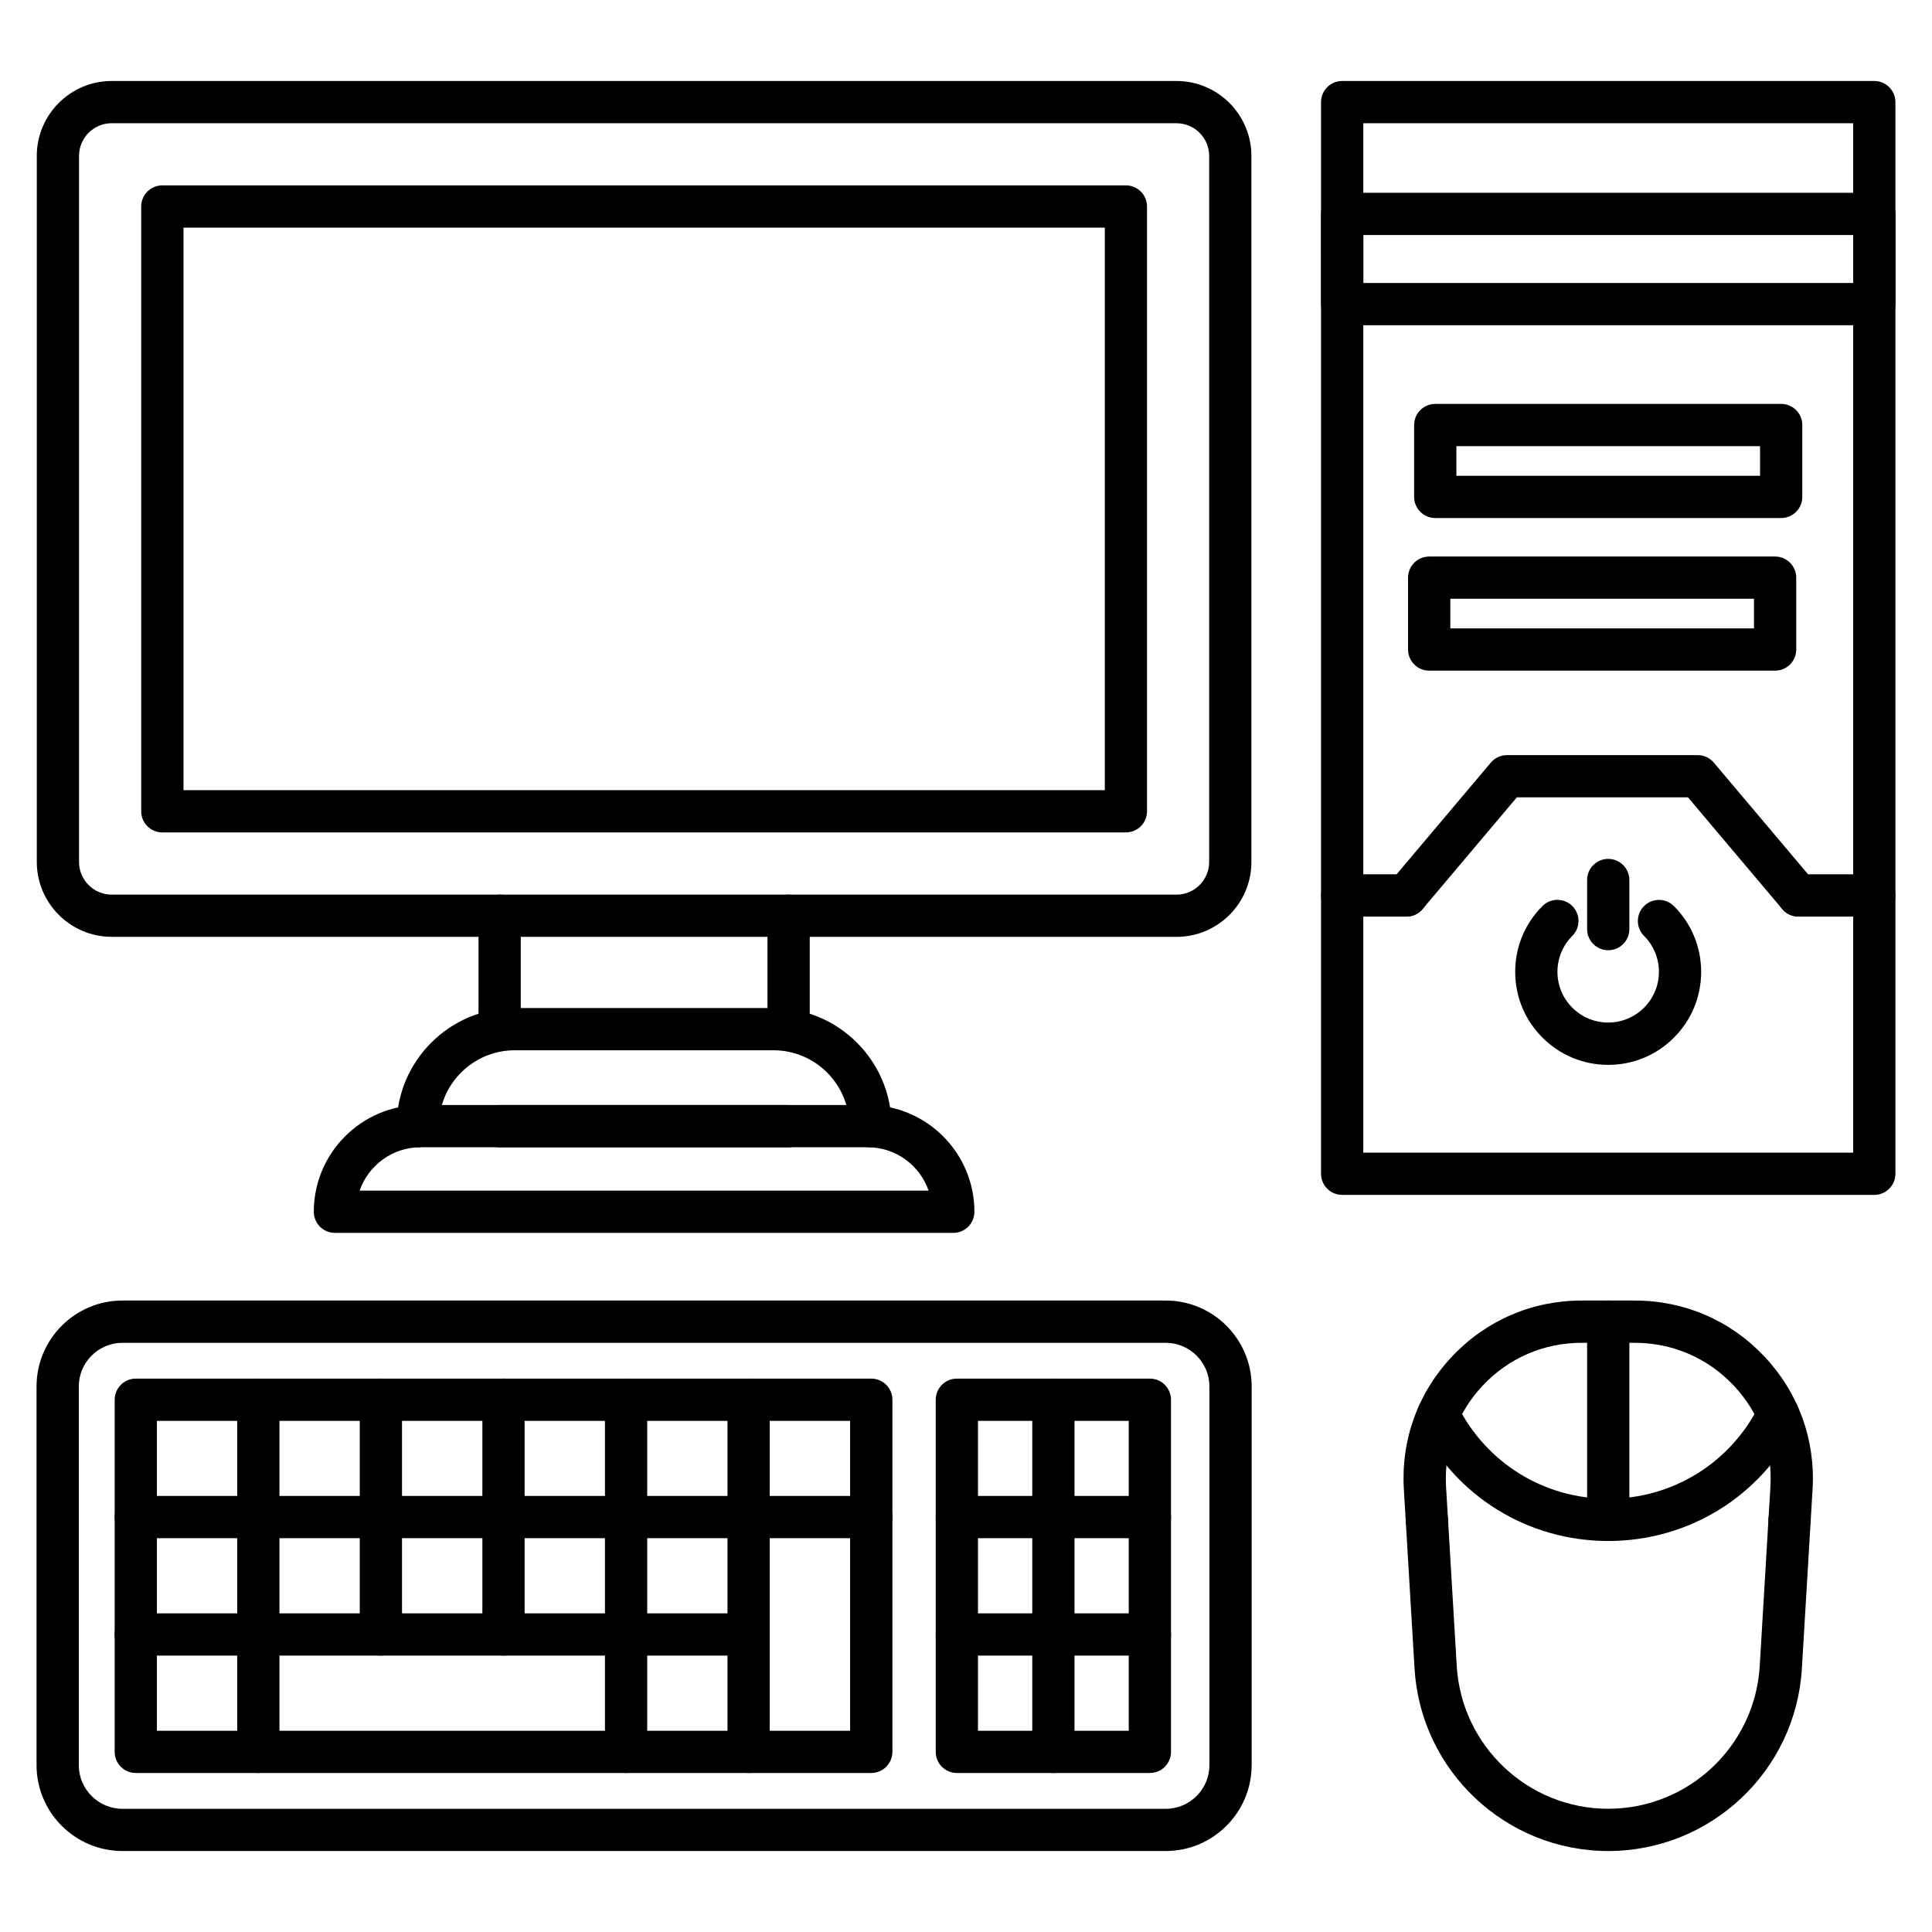
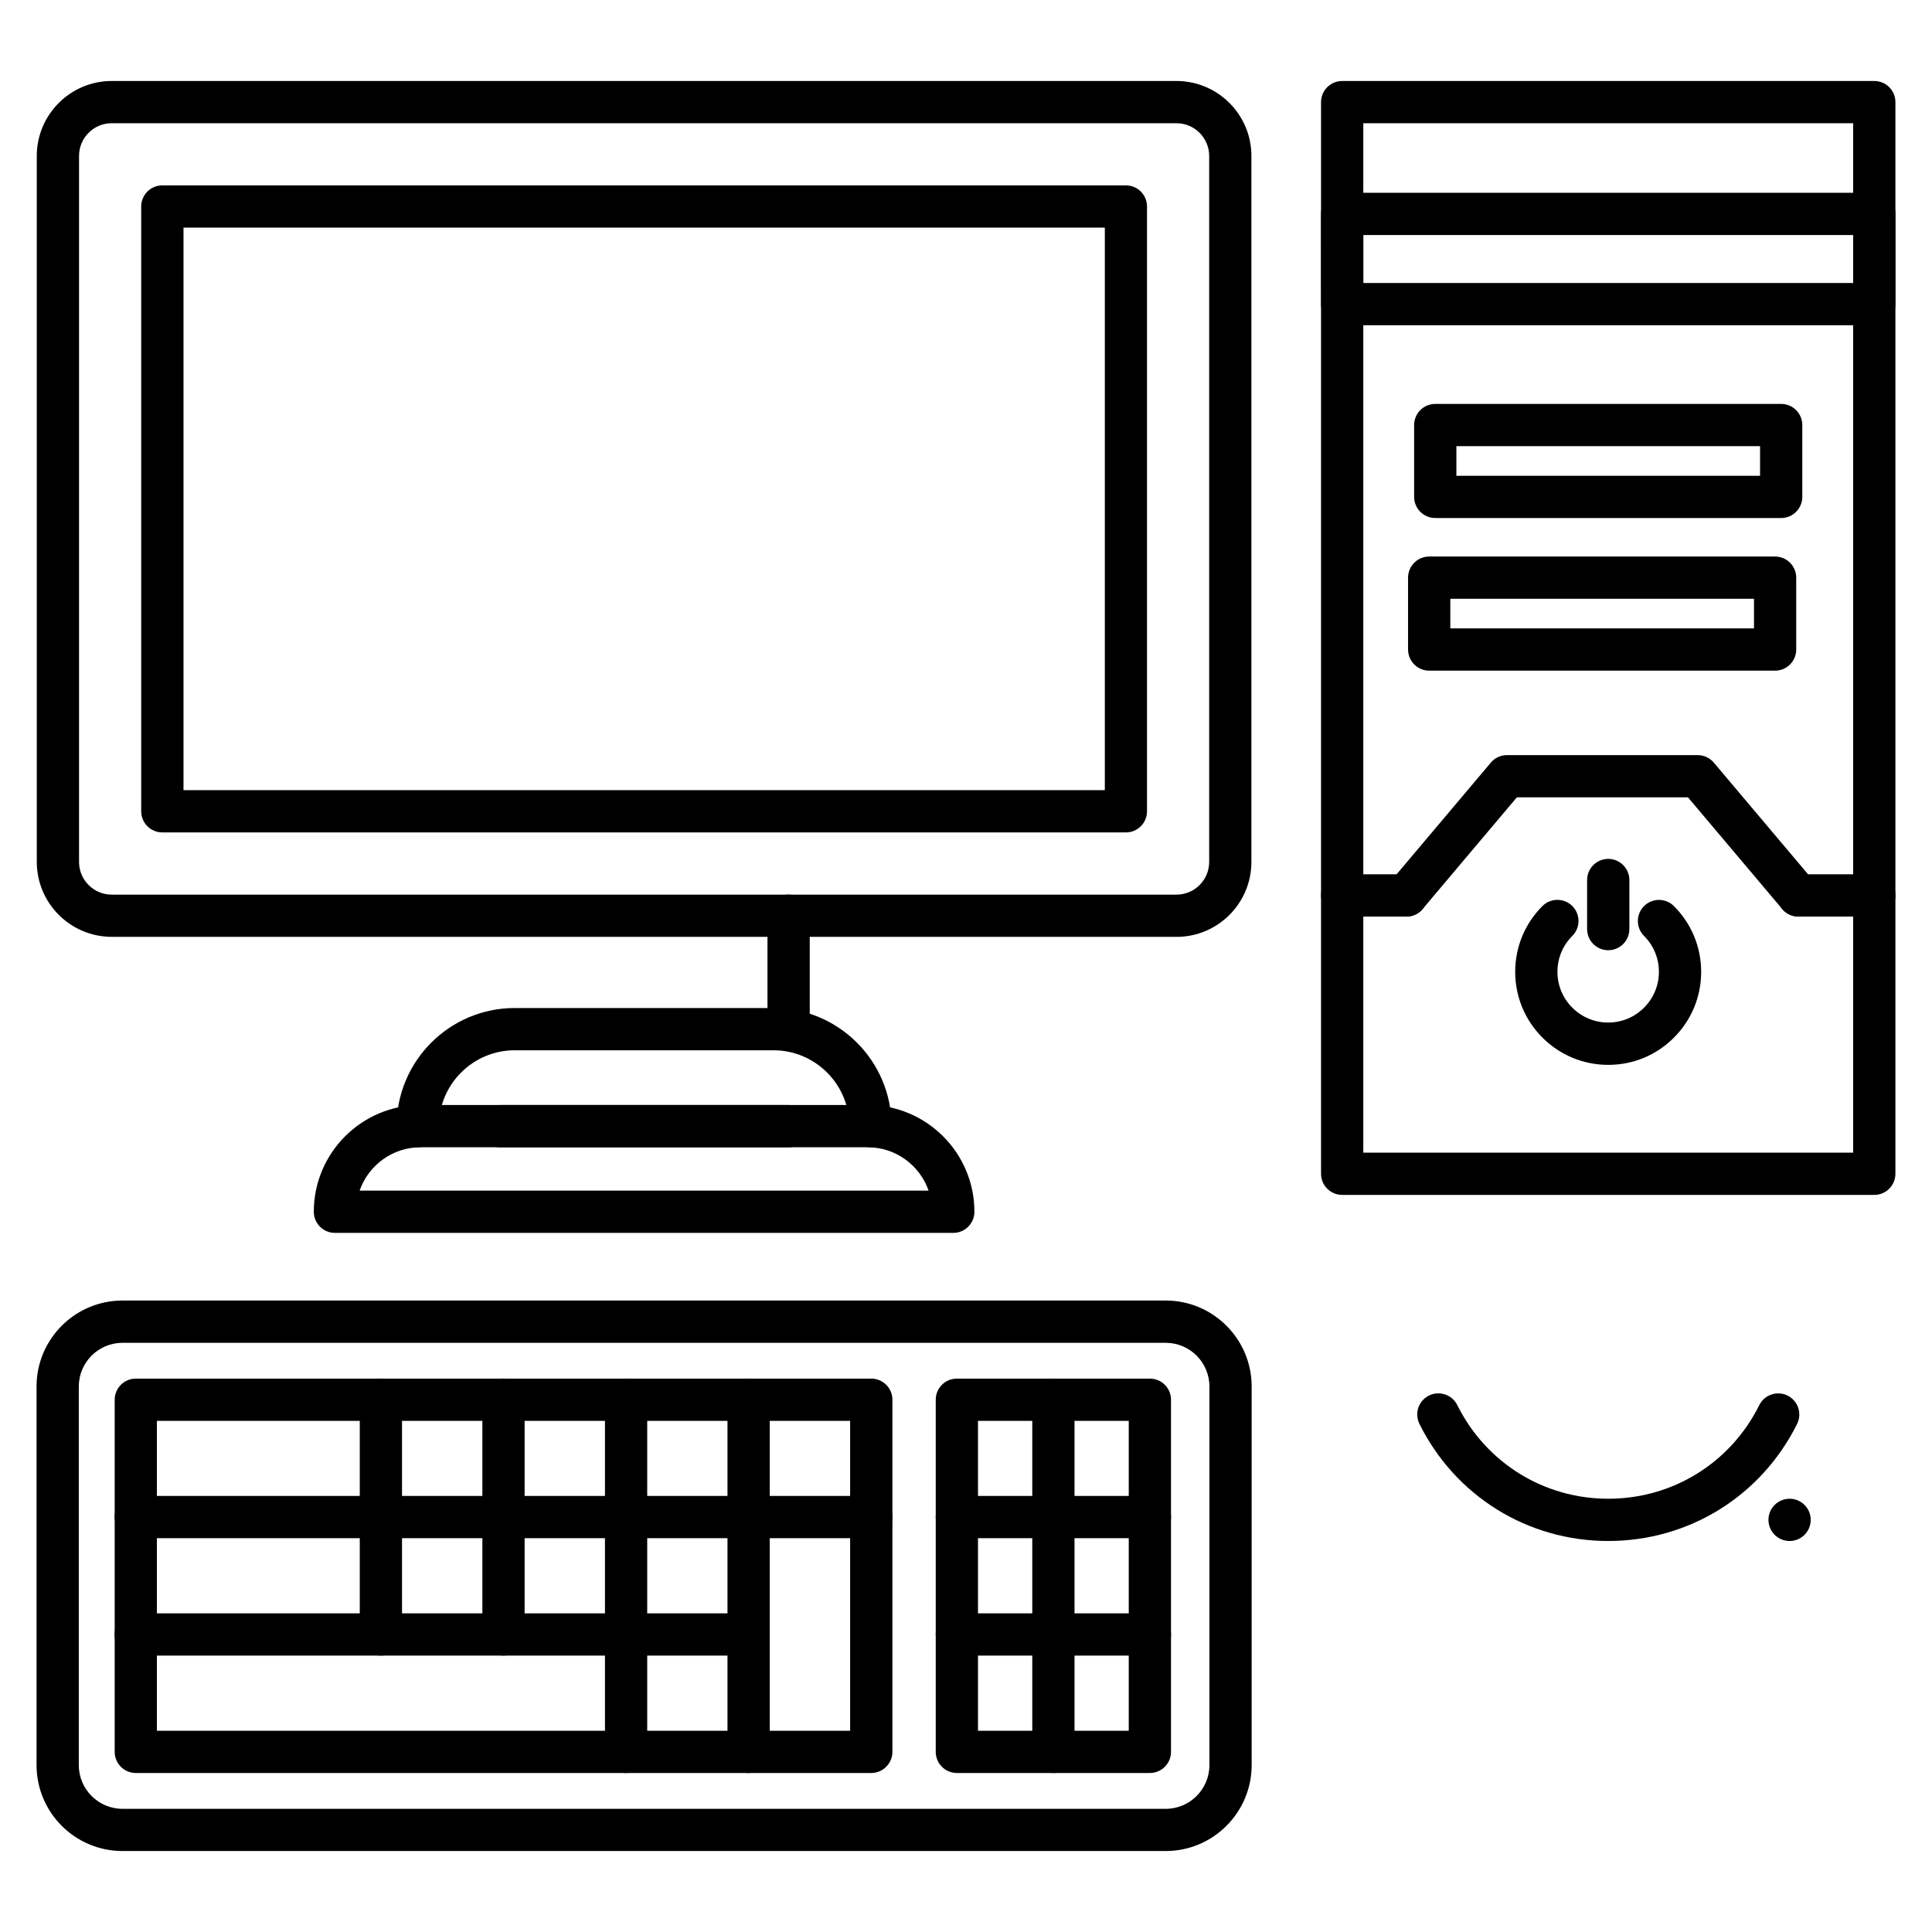
<svg xmlns="http://www.w3.org/2000/svg" fill="#000000" width="800px" height="800px" version="1.1" viewBox="144 144 512 512">
  <g>
    <path d="m352.99 422.34c-3.09 0-5.598-2.508-5.598-5.598v-30.062c0-3.09 2.508-5.598 5.598-5.598 3.09 0 5.598 2.508 5.598 5.598v30.062c0 3.09-2.508 5.598-5.598 5.598z" />
-     <path d="m276.41 422.34c-3.09 0-5.598-2.508-5.598-5.598v-30.062c0-3.09 2.508-5.598 5.598-5.598s5.598 2.508 5.598 5.598v30.062c0 3.09-2.5 5.598-5.598 5.598z" />
    <path d="m352.99 448.04h-76.566c-3.09 0-5.598-2.508-5.598-5.598s2.508-5.598 5.598-5.598h76.566c3.09 0 5.598 2.508 5.598 5.598s-2.508 5.598-5.598 5.598z" />
    <path d="m396.63 470.73h-163.87c-3.09 0-5.598-2.508-5.598-5.598 0-15.598 12.684-28.293 28.293-28.293h118.48c15.598 0 28.293 12.684 28.293 28.293-0.004 3.09-2.5 5.598-5.602 5.598zm-157.34-11.195h150.8c-2.316-6.684-8.688-11.5-16.156-11.5h-118.48c-7.469 0-13.824 4.805-16.156 11.5z" />
    <path d="m374.68 448.04c-3.09 0-5.598-2.508-5.598-5.598 0-11.082-9.023-20.109-20.109-20.109h-68.562c-11.082 0-20.109 9.023-20.109 20.109 0 3.09-2.508 5.598-5.598 5.598-3.09 0-5.598-2.508-5.598-5.598 0-17.266 14.039-31.305 31.305-31.305h68.562c17.266 0 31.305 14.039 31.305 31.305 0 3.09-2.508 5.598-5.598 5.598z" />
    <path d="m455.79 392.27h-282.18c-10.949 0-19.859-8.91-19.859-19.859l-0.004-187.09c0-10.949 8.91-19.859 19.859-19.859h282.17c10.949 0 19.859 8.91 19.859 19.859v187.11c0.004 10.938-8.895 19.848-19.848 19.848zm-282.18-215.62c-4.781 0-8.664 3.887-8.664 8.664v187.11c0 4.781 3.887 8.664 8.664 8.664h282.17c4.781 0 8.664-3.887 8.664-8.664v-187.1c0-4.781-3.887-8.664-8.664-8.664 0.008-0.004-282.17-0.004-282.17-0.004z" />
    <path d="m442.38 364.6h-255.36c-3.09 0-5.598-2.508-5.598-5.598v-160.28c0-3.09 2.508-5.598 5.598-5.598h255.35c3.09 0 5.598 2.508 5.598 5.598v160.28c0.004 3.102-2.504 5.598-5.594 5.598zm-249.75-11.195h244.16v-149.08h-244.16z" />
    <path d="m640.71 460.66h-141.02c-3.09 0-5.598-2.508-5.598-5.598l-0.004-284c0-3.09 2.508-5.598 5.598-5.598h141.02c3.09 0 5.598 2.508 5.598 5.598v284c0 3.09-2.508 5.598-5.598 5.598zm-135.42-11.195h129.82v-272.81h-129.82z" />
    <path d="m640.71 230.19h-141.02c-3.09 0-5.598-2.508-5.598-5.598l-0.004-23.902c0-3.09 2.508-5.598 5.598-5.598h141.02c3.09 0 5.598 2.508 5.598 5.598v23.902c0 3.09-2.508 5.598-5.598 5.598zm-135.42-11.195h129.82v-12.707h-129.82z" />
    <path d="m616.03 281.28h-91.672c-3.09 0-5.598-2.508-5.598-5.598v-19.043c0-3.09 2.508-5.598 5.598-5.598h91.672c3.09 0 5.598 2.508 5.598 5.598v19.043c0 3.09-2.508 5.598-5.598 5.598zm-86.074-11.195h80.477v-7.848h-80.477z" />
    <path d="m614.42 321.73h-91.672c-3.09 0-5.598-2.508-5.598-5.598v-19.043c0-3.09 2.508-5.598 5.598-5.598h91.672c3.09 0 5.598 2.508 5.598 5.598v19.043c0.004 3.09-2.504 5.598-5.598 5.598zm-86.07-11.199h80.477v-7.848h-80.477z" />
    <path d="m570.2 426.2c-6.582 0-12.773-2.562-17.434-7.223-4.656-4.656-7.223-10.848-7.223-17.434 0-6.582 2.562-12.773 7.223-17.434 2.184-2.184 5.731-2.184 7.914 0 2.184 2.184 2.184 5.731 0 7.914-2.543 2.543-3.941 5.922-3.941 9.516s1.398 6.977 3.941 9.504c2.543 2.543 5.922 3.941 9.504 3.941 3.582 0 6.977-1.398 9.504-3.941 2.543-2.543 3.941-5.922 3.941-9.504 0-3.594-1.398-6.977-3.941-9.504-2.184-2.184-2.184-5.731 0-7.914 2.184-2.184 5.731-2.184 7.914 0 4.656 4.656 7.223 10.848 7.223 17.434 0 6.582-2.562 12.773-7.223 17.434-4.625 4.648-10.816 7.211-17.402 7.211z" />
    <path d="m570.2 395.82c-3.09 0-5.598-2.508-5.598-5.598v-13.008c0-3.09 2.508-5.598 5.598-5.598 3.09 0 5.598 2.508 5.598 5.598v13.008c0 3.09-2.508 5.598-5.598 5.598z" />
    <path d="m640.71 386.9h-20.117c-3.09 0-5.598-2.508-5.598-5.598 0-3.09 2.508-5.598 5.598-5.598h20.117c3.09 0 5.598 2.508 5.598 5.598 0 3.09-2.508 5.598-5.598 5.598z" />
    <path d="m516.73 386.9h-17.039c-3.09 0-5.598-2.508-5.598-5.598 0-3.09 2.508-5.598 5.598-5.598h17.039c3.09 0 5.598 2.508 5.598 5.598 0 3.09-2.508 5.598-5.598 5.598z" />
    <path d="m620.6 386.9c-1.59 0-3.168-0.672-4.277-1.98l-25-29.625h-45.332l-25 29.625c-1.992 2.363-5.519 2.664-7.894 0.672-2.363-1.992-2.664-5.531-0.672-7.894l26.668-31.605c1.062-1.266 2.633-1.98 4.277-1.98h50.527c1.645 0 3.215 0.727 4.277 1.98l26.668 31.605c1.992 2.363 1.691 5.891-0.672 7.894-1.02 0.883-2.297 1.309-3.57 1.309z" />
-     <path d="m570.2 634.54c-27.172 0-49.711-21.25-51.332-48.367l-2.832-47.516c-0.785-13.109 3.75-25.605 12.762-35.164 9.012-9.562 21.203-14.836 34.348-14.836h14.094c13.145 0 25.336 5.262 34.348 14.836 9.012 9.562 13.547 22.055 12.762 35.164l-2.832 47.516c-1.605 27.129-24.145 48.367-51.316 48.367zm-7.039-134.68c-10.02 0-19.336 4.019-26.199 11.309-6.875 7.301-10.332 16.816-9.742 26.824l2.832 47.516c1.266 21.215 18.898 37.832 40.148 37.832s38.895-16.613 40.148-37.832l2.832-47.516c0.594-10.008-2.867-19.535-9.742-26.824-6.875-7.289-16.18-11.309-26.199-11.309z" />
    <path d="m618.26 552.38c-3.102 0-5.598-2.508-5.598-5.598s2.508-5.598 5.598-5.598c3.09 0 5.598 2.508 5.598 5.598s-2.508 5.598-5.598 5.598z" />
-     <path d="m522.13 552.38c-3.102 0-5.598-2.508-5.598-5.598s2.508-5.598 5.598-5.598c3.09 0 5.598 2.508 5.598 5.598s-2.508 5.598-5.598 5.598z" />
-     <path d="m570.2 552.38c-3.09 0-5.598-2.508-5.598-5.598v-52.531c0-3.09 2.508-5.598 5.598-5.598 3.09 0 5.598 2.508 5.598 5.598v52.531c0 3.09-2.508 5.598-5.598 5.598z" />
    <path d="m570.2 552.38c-21.352 0-40.527-11.891-50.035-31.035-0.379-0.773-0.582-1.625-0.582-2.496 0-3.09 2.508-5.598 5.598-5.598 2.262 0 4.211 1.344 5.094 3.269 7.637 15.215 22.918 24.664 39.934 24.664 17.086 0 32.41-9.504 40.016-24.809 1.379-2.766 4.734-3.894 7.5-2.531 2.766 1.379 3.894 4.734 2.531 7.5-9.523 19.148-28.691 31.035-50.055 31.035z" />
    <path d="m452.93 634.54h-276.47c-12.562 0-22.773-10.211-22.773-22.773v-100.34c0-12.551 10.211-22.773 22.773-22.773h276.47c12.551 0 22.773 10.211 22.773 22.773v100.34c-0.004 12.562-10.223 22.773-22.773 22.773zm-276.47-134.68c-6.383 0-11.578 5.195-11.578 11.578v100.34c0 6.383 5.195 11.578 11.578 11.578h276.47c6.383 0 11.578-5.195 11.578-11.578v-100.34c0-6.383-5.195-11.578-11.578-11.578z" />
    <path d="m374.88 551.64h-194.89c-3.09 0-5.598-2.508-5.598-5.598s2.508-5.598 5.598-5.598h194.91c3.09 0 5.598 2.508 5.598 5.598s-2.519 5.598-5.609 5.598z" />
    <path d="m342.39 613.86c-3.09 0-5.598-2.508-5.598-5.598v-93.316c0-3.09 2.508-5.598 5.598-5.598 3.09 0 5.598 2.508 5.598 5.598v93.316c0.004 3.09-2.508 5.598-5.598 5.598z" />
    <path d="m309.92 613.86c-3.09 0-5.598-2.508-5.598-5.598v-93.316c0-3.09 2.508-5.598 5.598-5.598 3.09 0 5.598 2.508 5.598 5.598v93.316c0 3.09-2.508 5.598-5.598 5.598z" />
    <path d="m277.43 582.75c-3.09 0-5.598-2.508-5.598-5.598v-62.215c0-3.09 2.508-5.598 5.598-5.598 3.09 0 5.598 2.508 5.598 5.598v62.215c0 3.09-2.508 5.598-5.598 5.598z" />
    <path d="m244.94 582.75c-3.09 0-5.598-2.508-5.598-5.598v-62.215c0-3.09 2.508-5.598 5.598-5.598s5.598 2.508 5.598 5.598v62.215c0 3.09-2.496 5.598-5.598 5.598z" />
-     <path d="m212.46 613.86c-3.09 0-5.598-2.508-5.598-5.598v-93.316c0-3.09 2.508-5.598 5.598-5.598 3.09 0 5.598 2.508 5.598 5.598v93.316c0 3.09-2.508 5.598-5.598 5.598z" />
    <path d="m342.39 582.75h-162.41c-3.09 0-5.598-2.508-5.598-5.598 0-3.09 2.508-5.598 5.598-5.598h162.42c3.09 0 5.598 2.508 5.598 5.598 0 3.09-2.512 5.598-5.602 5.598z" />
    <path d="m374.88 613.86h-194.89c-3.09 0-5.598-2.508-5.598-5.598v-93.316c0-3.09 2.508-5.598 5.598-5.598h194.91c3.09 0 5.598 2.508 5.598 5.598v93.316c-0.012 3.09-2.519 5.598-5.609 5.598zm-189.3-11.195h183.71v-82.121h-183.71z" />
    <path d="m448.73 613.86h-51.152c-3.09 0-5.598-2.508-5.598-5.598v-93.316c0-3.09 2.508-5.598 5.598-5.598h51.152c3.09 0 5.598 2.508 5.598 5.598v93.316c0 3.09-2.508 5.598-5.598 5.598zm-45.555-11.195h39.957v-82.121h-39.957z" />
    <path d="m423.16 613.86c-3.09 0-5.598-2.508-5.598-5.598v-93.316c0-3.09 2.508-5.598 5.598-5.598 3.09 0 5.598 2.508 5.598 5.598v93.316c0 3.09-2.508 5.598-5.598 5.598z" />
    <path d="m448.73 551.64h-51.152c-3.09 0-5.598-2.508-5.598-5.598s2.508-5.598 5.598-5.598h51.152c3.09 0 5.598 2.508 5.598 5.598s-2.508 5.598-5.598 5.598z" />
    <path d="m448.73 582.75h-51.152c-3.09 0-5.598-2.508-5.598-5.598 0-3.09 2.508-5.598 5.598-5.598h51.152c3.09 0 5.598 2.508 5.598 5.598 0 3.09-2.508 5.598-5.598 5.598z" />
  </g>
</svg>